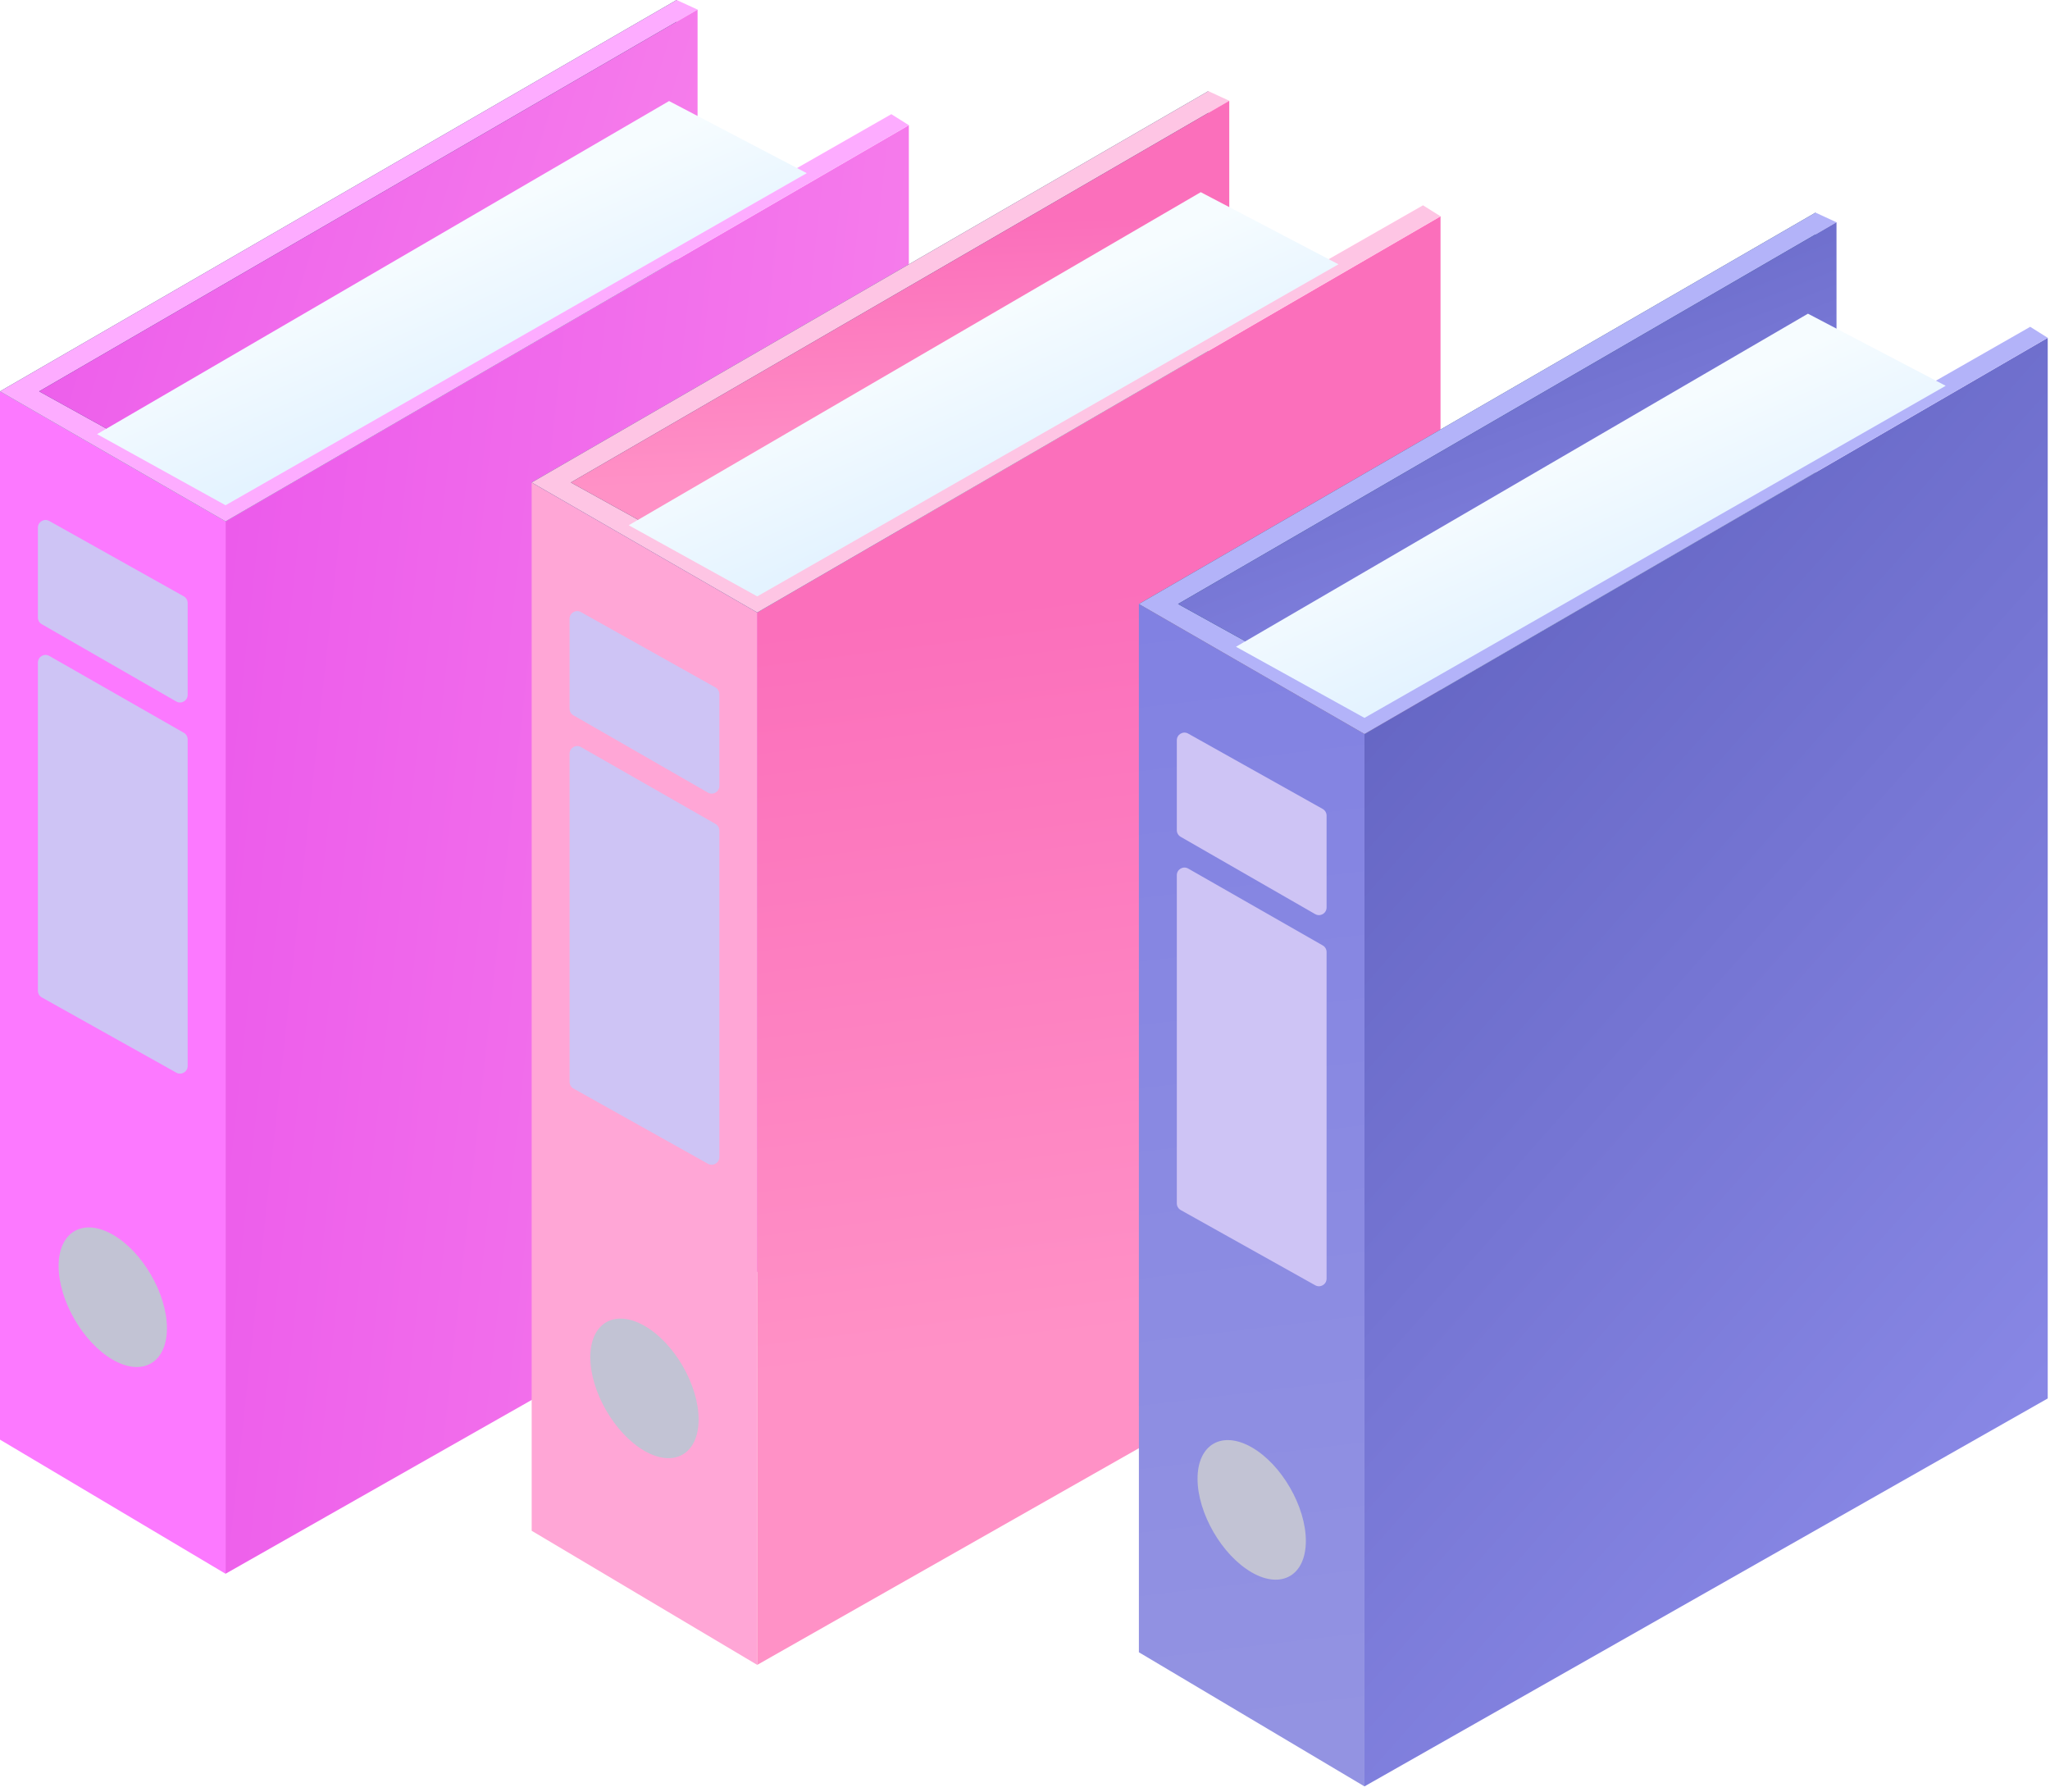
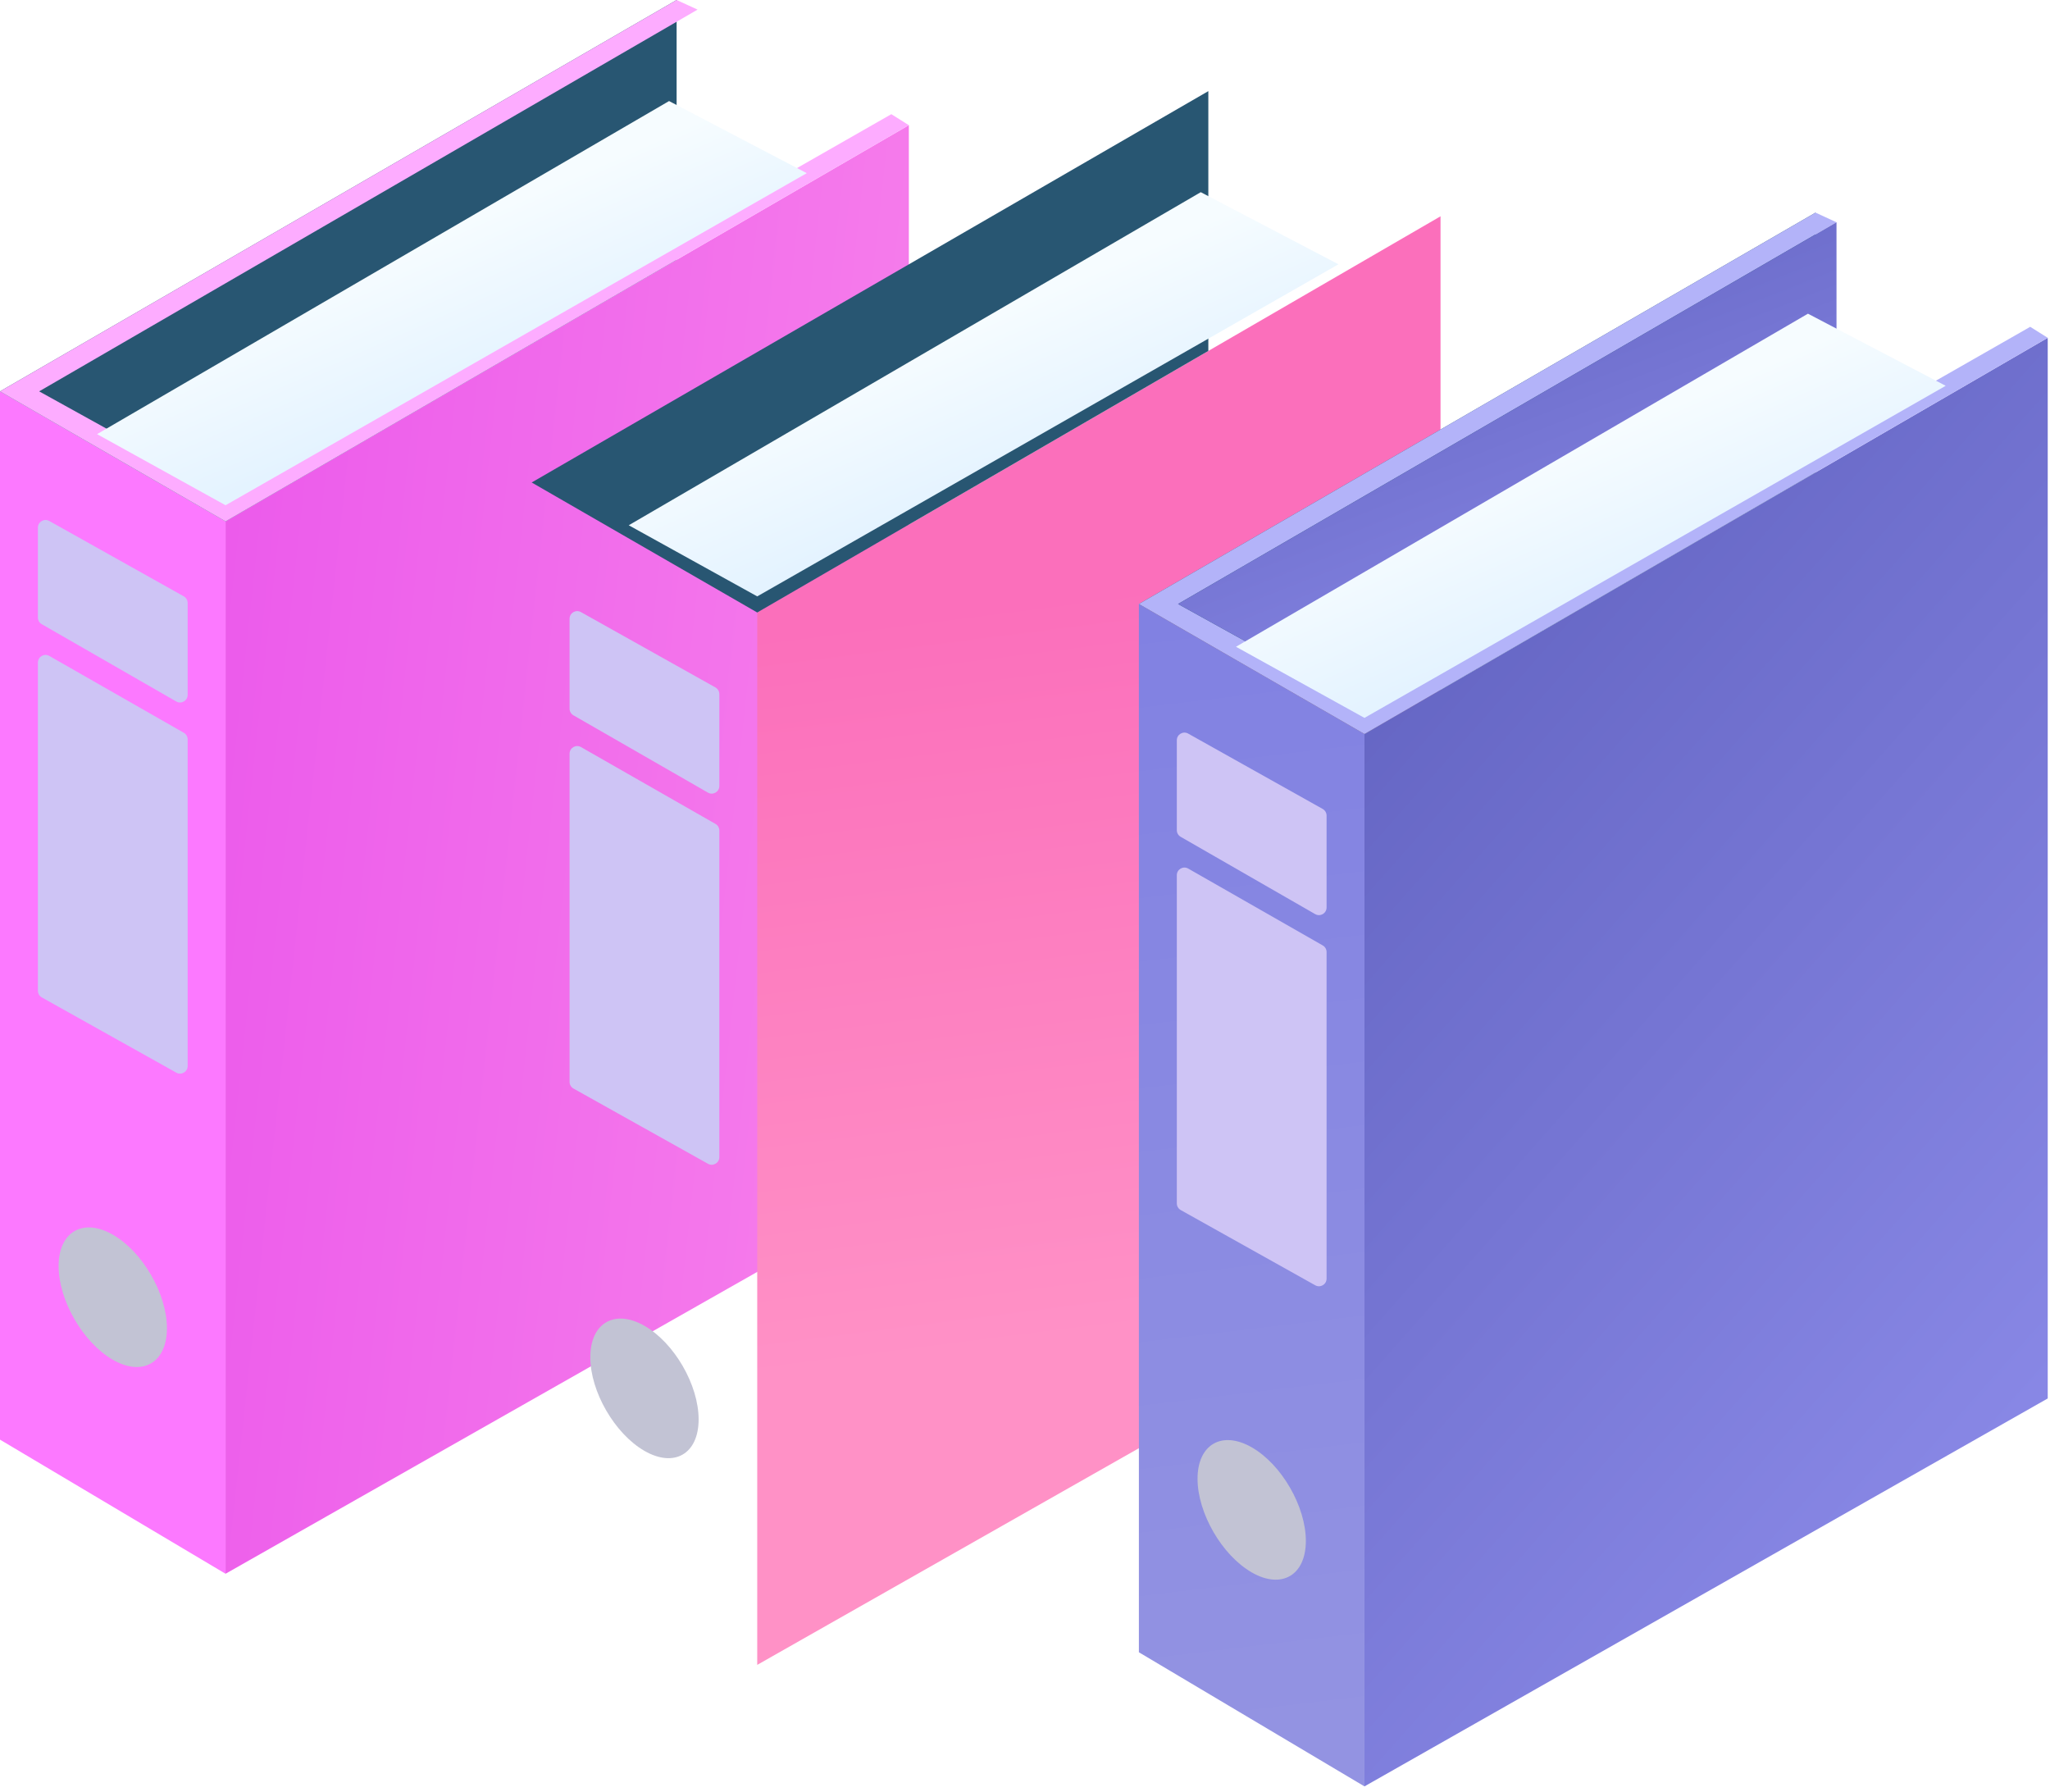
<svg xmlns="http://www.w3.org/2000/svg" width="270" height="236" viewBox="0 0 270 236" fill="none">
  <path d="M0 189.58V51.537L29.707 68.659V207.241L0 189.58Z" fill="#FC79FF" />
  <path d="M29.707 68.658L119.701 16.484V156.156L29.707 207.239V68.658Z" fill="url(#paint0_linear_291_1818)" />
  <path d="M0 51.536L89.116 0V34.212L29.707 68.658L0 51.536Z" fill="#285672" />
  <path d="M91.876 1.265L5.157 51.536L29.707 65.124L117.394 15.036L119.701 16.485L29.707 68.658L14.853 60.095L6.233 55.129L0 51.536L89.116 0L91.876 1.265Z" fill="#FDACFF" />
-   <path d="M91.876 1.266V29.611L29.707 65.124L5.157 51.537L91.876 1.266Z" fill="url(#paint1_linear_291_1818)" />
  <path d="M6.494 86.377C5.824 85.995 4.992 86.478 4.992 87.249V130.47C4.992 130.833 5.188 131.168 5.506 131.346L23.221 141.253C23.891 141.628 24.716 141.144 24.716 140.377V97.366C24.716 97.006 24.522 96.673 24.209 96.494L6.494 86.377Z" fill="#CEC4F5" />
  <path d="M6.487 68.603C5.817 68.228 4.992 68.712 4.992 69.479V81.323C4.992 81.683 5.184 82.015 5.495 82.194L23.211 92.375C23.881 92.76 24.716 92.277 24.716 91.505V79.402C24.716 79.039 24.519 78.704 24.202 78.526L6.487 68.603Z" fill="#CEC4F5" />
  <path d="M14.853 162.585C10.928 160.342 7.72 162.208 7.72 166.725C7.72 171.247 10.933 176.796 14.853 179.057C18.779 181.317 21.987 179.451 21.987 174.912C21.987 170.377 18.779 164.828 14.853 162.585Z" fill="#C2C3D4" />
  <g filter="url(#filter0_i_291_1818)">
    <path d="M88.121 11.896L106.259 21.393L29.707 65.124L12.783 55.758L88.121 11.896Z" fill="url(#paint2_linear_291_1818)" />
  </g>
-   <path d="M70.026 201.58V63.537L99.733 80.659V219.241L70.026 201.58Z" fill="#FFA6D6" />
  <path d="M99.733 80.658L189.728 28.484V168.156L99.733 219.239V80.658Z" fill="url(#paint3_linear_291_1818)" />
  <path d="M70.026 63.536L159.147 12V46.212L99.733 80.658L70.026 63.536Z" fill="#285672" />
-   <path d="M161.903 13.27L75.184 63.536L99.733 77.124L187.42 27.036L189.728 28.485L99.733 80.658L84.88 72.1L76.259 67.129L70.026 63.536L159.147 12L161.903 13.27Z" fill="#FEC5E4" />
-   <path d="M161.903 13.27V41.61L99.733 77.124L75.184 63.536L161.903 13.27Z" fill="url(#paint4_linear_291_1818)" />
  <path d="M76.52 98.378C75.851 97.995 75.018 98.479 75.018 99.25V142.47C75.018 142.833 75.215 143.168 75.532 143.346L93.248 153.253C93.917 153.628 94.742 153.144 94.742 152.377V109.37C94.742 109.01 94.549 108.677 94.236 108.499L76.52 98.378Z" fill="#CEC4F5" />
  <path d="M76.513 80.603C75.844 80.228 75.018 80.712 75.018 81.479V93.323C75.018 93.683 75.21 94.015 75.522 94.194L93.238 104.375C93.907 104.76 94.742 104.277 94.742 103.505V91.402C94.742 91.039 94.546 90.704 94.229 90.526L76.513 80.603Z" fill="#CEC4F5" />
  <path d="M84.88 174.589C80.955 172.346 77.747 174.212 77.747 178.729C77.747 183.251 80.959 188.8 84.88 191.06C88.805 193.321 92.013 191.455 92.013 186.916C92.017 182.376 88.805 176.827 84.88 174.589Z" fill="#C2C3D4" />
  <g filter="url(#filter1_i_291_1818)">
    <path d="M158.148 23.896L176.285 33.393L99.733 77.124L82.81 67.758L158.148 23.896Z" fill="url(#paint5_linear_291_1818)" />
  </g>
  <path d="M150 217.58V79.537L179.711 96.659V235.241L150 217.58Z" fill="url(#paint6_linear_291_1818)" />
  <path d="M179.711 96.658L269.701 44.484V184.156L179.711 235.239V96.658Z" fill="url(#paint7_linear_291_1818)" />
  <path d="M150 79.536L239.121 28V62.212L179.711 96.658L150 79.536Z" fill="#285672" />
  <path d="M241.881 29.27L155.157 79.536L179.711 93.124L267.394 43.036L269.701 44.485L179.711 96.658L164.858 88.1L156.237 83.129L150 79.536L239.121 28L241.881 29.27Z" fill="#B3B3F9" />
  <path d="M241.881 29.27V57.61L179.711 93.124L155.157 79.537L241.881 29.27Z" fill="url(#paint8_linear_291_1818)" />
  <path d="M156.498 114.378C155.829 113.995 154.996 114.479 154.996 115.25V158.47C154.996 158.833 155.193 159.168 155.51 159.346L173.226 169.253C173.895 169.628 174.72 169.144 174.72 168.377V125.37C174.72 125.01 174.527 124.677 174.214 124.499L156.498 114.378Z" fill="#CEC4F5" />
  <path d="M156.491 96.603C155.822 96.228 154.996 96.712 154.996 97.479V109.324C154.996 109.683 155.188 110.015 155.5 110.194L173.216 120.375C173.885 120.76 174.72 120.277 174.72 119.505V107.402C174.72 107.039 174.524 106.704 174.207 106.526L156.491 96.603Z" fill="#CEC4F5" />
  <path d="M164.858 190.589C160.933 188.346 157.725 190.212 157.725 194.729C157.725 199.251 160.937 204.8 164.858 207.06C168.783 209.321 171.991 207.455 171.991 202.916C171.991 198.376 168.783 192.827 164.858 190.589Z" fill="#C2C3D4" />
  <g filter="url(#filter2_i_291_1818)">
    <path d="M238.121 39.897L256.263 49.393L179.711 93.124L162.788 83.758L238.121 39.897Z" fill="url(#paint9_linear_291_1818)" />
  </g>
  <defs>
    <filter id="filter0_i_291_1818" x="12.783" y="11.896" width="93.476" height="54.638" filterUnits="userSpaceOnUse" color-interpolation-filters="sRGB">
      <feFlood flood-opacity="0" result="BackgroundImageFix" />
      <feBlend mode="normal" in="SourceGraphic" in2="BackgroundImageFix" result="shape" />
      <feColorMatrix in="SourceAlpha" type="matrix" values="0 0 0 0 0 0 0 0 0 0 0 0 0 0 0 0 0 0 127 0" result="hardAlpha" />
      <feOffset dy="1.411" />
      <feGaussianBlur stdDeviation="0.706" />
      <feComposite in2="hardAlpha" operator="arithmetic" k2="-1" k3="1" />
      <feColorMatrix type="matrix" values="0 0 0 0 0.964 0 0 0 0 0.979 0 0 0 0 0.988 0 0 0 1 0" />
      <feBlend mode="normal" in2="shape" result="effect1_innerShadow_291_1818" />
    </filter>
    <filter id="filter1_i_291_1818" x="82.81" y="23.896" width="93.476" height="54.638" filterUnits="userSpaceOnUse" color-interpolation-filters="sRGB">
      <feFlood flood-opacity="0" result="BackgroundImageFix" />
      <feBlend mode="normal" in="SourceGraphic" in2="BackgroundImageFix" result="shape" />
      <feColorMatrix in="SourceAlpha" type="matrix" values="0 0 0 0 0 0 0 0 0 0 0 0 0 0 0 0 0 0 127 0" result="hardAlpha" />
      <feOffset dy="1.411" />
      <feGaussianBlur stdDeviation="0.706" />
      <feComposite in2="hardAlpha" operator="arithmetic" k2="-1" k3="1" />
      <feColorMatrix type="matrix" values="0 0 0 0 0.964 0 0 0 0 0.979 0 0 0 0 0.988 0 0 0 1 0" />
      <feBlend mode="normal" in2="shape" result="effect1_innerShadow_291_1818" />
    </filter>
    <filter id="filter2_i_291_1818" x="162.788" y="39.897" width="93.476" height="54.638" filterUnits="userSpaceOnUse" color-interpolation-filters="sRGB">
      <feFlood flood-opacity="0" result="BackgroundImageFix" />
      <feBlend mode="normal" in="SourceGraphic" in2="BackgroundImageFix" result="shape" />
      <feColorMatrix in="SourceAlpha" type="matrix" values="0 0 0 0 0 0 0 0 0 0 0 0 0 0 0 0 0 0 127 0" result="hardAlpha" />
      <feOffset dy="1.411" />
      <feGaussianBlur stdDeviation="0.706" />
      <feComposite in2="hardAlpha" operator="arithmetic" k2="-1" k3="1" />
      <feColorMatrix type="matrix" values="0 0 0 0 0.964 0 0 0 0 0.979 0 0 0 0 0.988 0 0 0 1 0" />
      <feBlend mode="normal" in2="shape" result="effect1_innerShadow_291_1818" />
    </filter>
    <linearGradient id="paint0_linear_291_1818" x1="-121" y1="-94.501" x2="188.054" y2="-60.955" gradientUnits="userSpaceOnUse">
      <stop offset="0.004" stop-color="#D91CEA" />
      <stop offset="1" stop-color="#FC91EB" />
    </linearGradient>
    <linearGradient id="paint1_linear_291_1818" x1="-140.065" y1="-35.889" x2="134.452" y2="49.88" gradientUnits="userSpaceOnUse">
      <stop offset="0.004" stop-color="#D91CEA" />
      <stop offset="1" stop-color="#FC91EB" />
    </linearGradient>
    <linearGradient id="paint2_linear_291_1818" x1="36.624" y1="38.73" x2="44.784" y2="57.223" gradientUnits="userSpaceOnUse">
      <stop stop-color="#F6FCFF" />
      <stop offset="1" stop-color="#E4F3FF" />
    </linearGradient>
    <linearGradient id="paint3_linear_291_1818" x1="245.5" y1="163" x2="233.191" y2="66.463" gradientUnits="userSpaceOnUse">
      <stop stop-color="#FF91C6" />
      <stop offset="1" stop-color="#FB6FBB" />
    </linearGradient>
    <linearGradient id="paint4_linear_291_1818" x1="215.645" y1="58.298" x2="214.193" y2="25.522" gradientUnits="userSpaceOnUse">
      <stop stop-color="#FF91C6" />
      <stop offset="1" stop-color="#FB6FBB" />
    </linearGradient>
    <linearGradient id="paint5_linear_291_1818" x1="106.651" y1="50.73" x2="114.81" y2="69.223" gradientUnits="userSpaceOnUse">
      <stop stop-color="#F6FCFF" />
      <stop offset="1" stop-color="#E4F3FF" />
    </linearGradient>
    <linearGradient id="paint6_linear_291_1818" x1="176.044" y1="227.964" x2="150.293" y2="13.808" gradientUnits="userSpaceOnUse">
      <stop stop-color="#9393E2" />
      <stop offset="1" stop-color="#7979E2" />
    </linearGradient>
    <linearGradient id="paint7_linear_291_1818" x1="160.045" y1="91.02" x2="269.416" y2="188.043" gradientUnits="userSpaceOnUse">
      <stop stop-color="#6162C0" />
      <stop offset="1" stop-color="#8988E6" />
    </linearGradient>
    <linearGradient id="paint8_linear_291_1818" x1="136.205" y1="44.847" x2="161.243" y2="108.792" gradientUnits="userSpaceOnUse">
      <stop stop-color="#6162C0" />
      <stop offset="1" stop-color="#8988E6" />
    </linearGradient>
    <linearGradient id="paint9_linear_291_1818" x1="186.629" y1="66.73" x2="194.788" y2="85.223" gradientUnits="userSpaceOnUse">
      <stop stop-color="#F6FCFF" />
      <stop offset="1" stop-color="#E4F3FF" />
    </linearGradient>
  </defs>
</svg>